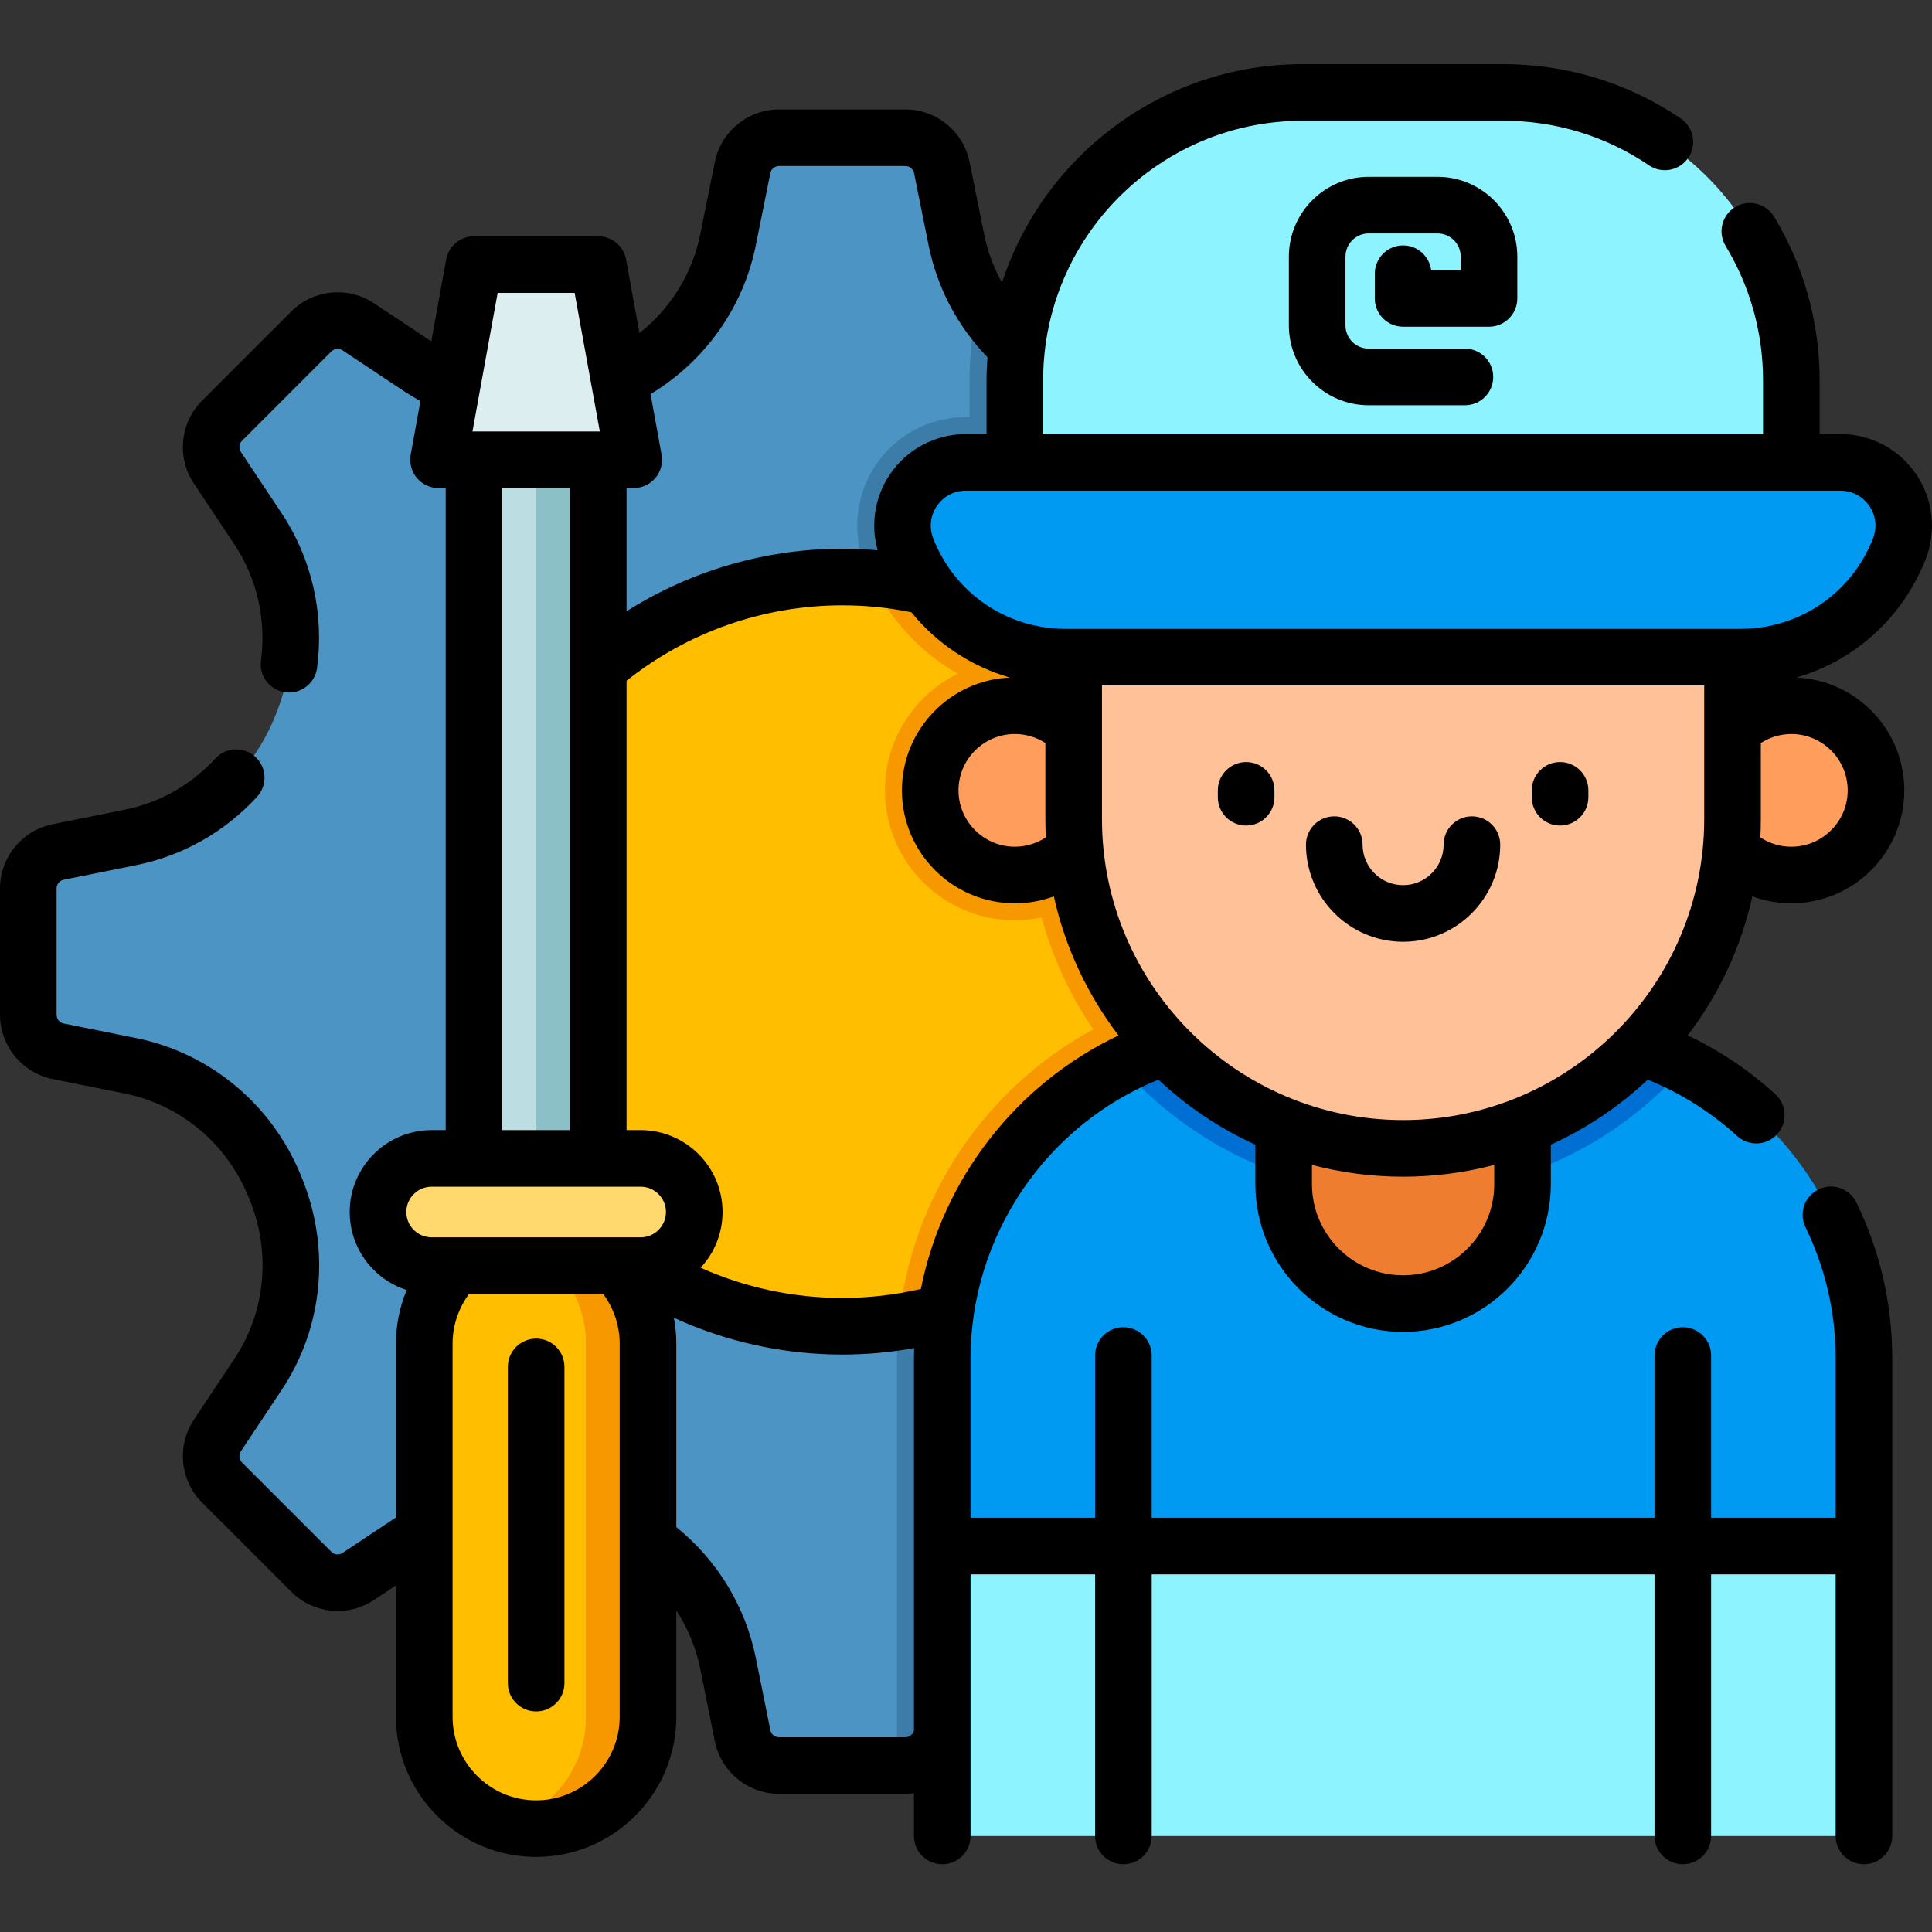
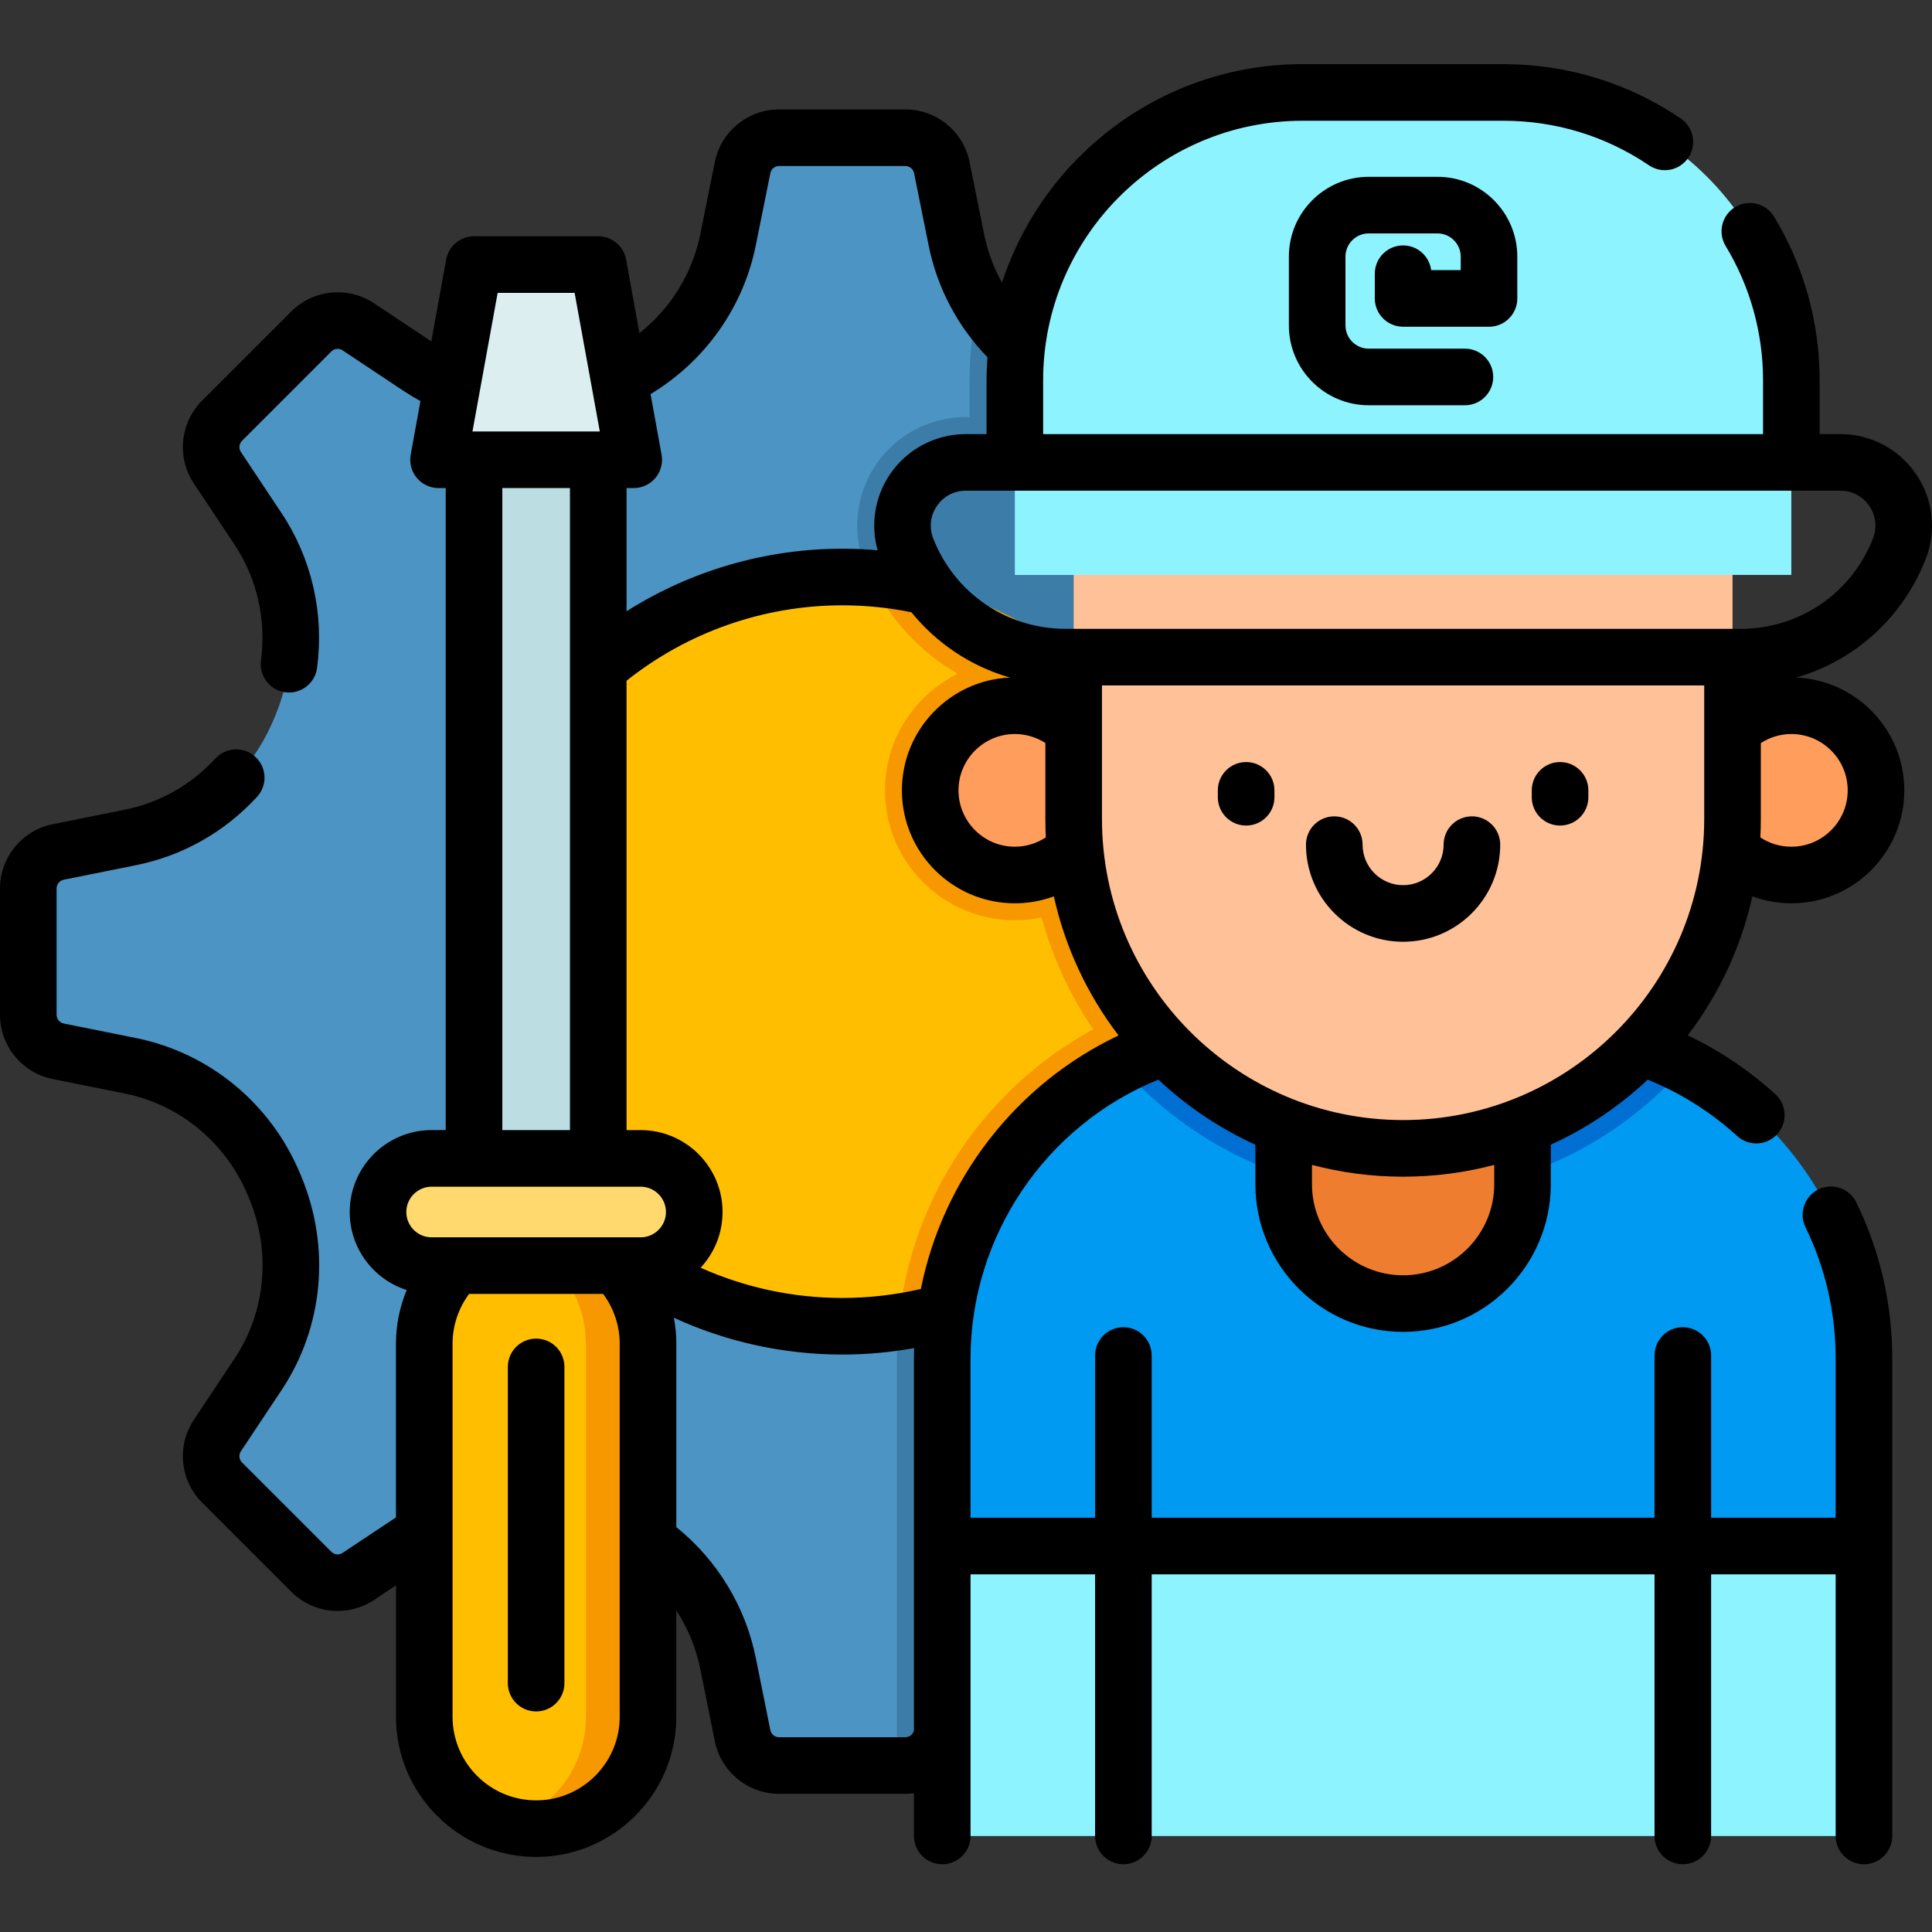
<svg xmlns="http://www.w3.org/2000/svg" height="512pt" viewBox="0 -17 512.001 512" width="512pt">
  <rect x="0" y="-17" width="512.001" height="512" fill="#333333" stroke="none" />
  <path d="m438.891 218.449v33.488c0 4.691-3.309 8.73-7.91 9.652l-19.141 3.852c-17.23 3.469-31.449 15.418-38.148 31.68-.082.168-.152.348-.223.531-6.789 16.289-5.258 34.848 4.512 49.551l10.809 16.25c2.602 3.898 2.082 9.098-1.238 12.418l-23.68 23.684c-3.312 3.309-8.512 3.828-12.41 1.23l-16.262-10.801c-14.691-9.773-33.262-11.301-49.551-4.52-.172.066-.352.148-.531.219-16.25 6.699-28.199 20.922-31.672 38.16l-3.848 19.129c-.93 4.602-4.973 7.91-9.66 7.91h-33.492c-4.691 0-8.73-3.309-9.648-7.91l-3.852-19.129c-3.469-17.238-15.422-31.461-31.68-38.16-.172-.07-.352-.141-.531-.219-16.289-6.781-34.852-5.254-49.551 4.52l-16.25 10.801c-3.902 2.598-9.102 2.078-12.422-1.23l-23.68-23.684c-3.309-3.32-3.832-8.52-1.23-12.418l10.801-16.25c9.781-14.703 11.301-33.262 4.52-49.551-.07-.184-.148-.363-.219-.531-6.703-16.262-20.922-28.211-38.164-31.68l-19.129-3.852c-4.602-.922-7.91-4.961-7.91-9.652v-33.488c0-4.691 3.309-8.73 7.91-9.66l19.129-3.852c17.242-3.469 31.461-15.418 38.164-31.672.07-.18.148-.348.219-.527 6.781-16.293 5.262-34.863-4.52-49.551l-10.801-16.254c-2.602-3.91-2.078-9.109 1.23-12.418l23.68-23.68c3.32-3.32 8.52-3.84 12.422-1.242l16.25 10.812c14.699 9.77 33.262 11.297 49.551 4.508.18-.07.359-.141.531-.219 16.258-6.699 28.211-20.922 31.68-38.152l3.852-19.141c.918-4.598 4.957-7.91 9.648-7.91h33.492c4.688 0 8.73 3.312 9.66 7.91l3.848 19.141c1.152 5.711 3.23 11.09 6.09 15.973 5.773 9.859 14.711 17.699 25.582 22.18.18.078.359.148.531.219 16.289 6.789 34.859 5.262 49.551-4.508l16.262-10.812c3.898-2.598 9.098-2.078 12.41 1.242l23.68 23.68c3.32 3.309 3.84 8.508 1.238 12.418l-10.809 16.254c-9.77 14.688-11.301 33.258-4.512 49.551.07.18.141.348.223.527 6.699 16.254 20.918 28.203 38.148 31.672l19.141 3.852c4.602.93 7.91 4.969 7.91 9.66zm0 0" fill="#4c94c3" />
  <path d="m438.891 218.449v33.488c0 4.691-3.309 8.73-7.91 9.652l-19.141 3.852c-17.23 3.469-31.449 15.418-38.148 31.68-.082.168-.152.348-.223.531-6.789 16.289-5.258 34.848 4.512 49.551l10.809 16.25c2.602 3.898 2.082 9.098-1.238 12.418l-23.68 23.684c-3.312 3.309-8.512 3.828-12.41 1.23l-16.262-10.801c-14.691-9.773-33.262-11.301-49.551-4.52-.172.066-.352.148-.531.219-16.25 6.699-28.199 20.922-31.672 38.16l-3.848 19.129c-.93 4.602-4.973 7.91-9.66 7.91h-2.23v-107.801c0-37.641 21.051-70.461 52-87.301-6.09-8.941-10.758-18.934-13.68-29.633-2.289.48-4.648.738-7.078.738-18.992 0-34.434-15.449-34.434-34.43 0-13.551 7.871-25.301 19.27-30.91-10.969-6.32-19.75-16.281-24.629-28.723-3.469-8.867-2.352-18.859 3.02-26.73 5.359-7.859 14.25-12.559 23.77-12.559h1v-9.77c0-7.32.902-14.441 2.59-21.25 5.773 9.859 14.711 17.699 25.582 22.18.18.078.359.148.531.219 16.289 6.789 34.859 5.262 49.551-4.508l16.262-10.812c3.898-2.598 9.098-2.078 12.41 1.242l23.68 23.68c3.32 3.309 3.84 8.508 1.238 12.418l-10.809 16.254c-9.77 14.688-11.301 33.258-4.512 49.551.07.18.141.348.223.527 6.699 16.254 20.918 28.203 38.148 31.672l19.141 3.852c4.602.93 7.91 4.969 7.91 9.66zm0 0" fill="#3b7ca8" />
  <path d="m322.469 235.188c0 49.734-36.562 90.934-84.281 98.164-4.891.738-9.902 1.121-14.992 1.121-54.832 0-99.281-44.453-99.281-99.285s44.449-99.27 99.281-99.27c2.492 0 4.961.09 7.402.27 51.371 3.789 91.871 46.66 91.871 99zm0 0" fill="#ffbf00" />
  <path d="m322.469 235.188c0 49.734-36.562 90.934-84.281 98.164 3.27-33.512 23.27-62.203 51.52-77.57-6.09-8.941-10.758-18.934-13.68-29.633-2.289.48-4.648.738-7.078.738-18.992 0-34.434-15.449-34.434-34.43 0-13.551 7.871-25.301 19.27-30.91-9.957-5.738-18.117-14.48-23.188-25.359 51.371 3.789 91.871 46.66 91.871 99zm0 0" fill="#f79800" />
  <path d="m125.621 98.828h32.922v202.039h-32.922zm0 0" fill="#bcdde2" />
-   <path d="m142.082 98.828h16.461v202.039h-16.461zm0 0" fill="#8bc1c6" />
  <path d="m112.438 437.961v-98.855c0-16.375 13.273-29.645 29.645-29.645 16.375 0 29.645 13.273 29.645 29.645v98.855c0 16.375-13.273 29.648-29.645 29.648-16.371 0-29.645-13.273-29.645-29.648zm0 0" fill="#ffbf00" />
  <path d="m171.723 339.105v98.859c0 16.371-13.27 29.641-29.641 29.641-2.852 0-5.617-.41-8.23-1.168 12.371-3.559 21.422-14.953 21.422-28.473v-98.859c0-8.191-3.324-15.594-8.691-20.961-3.492-3.492-7.852-6.117-12.73-7.523 2.613-.758 5.379-1.156 8.23-1.156 8.184 0 15.594 3.312 20.961 8.68 5.359 5.367 8.68 12.77 8.68 20.961zm0 0" fill="#f79800" />
  <path d="m125.621 53.113h32.922l9.402 51.727h-51.727zm0 0" fill="#dceeef" />
  <path d="m169.777 318.402h-55.387c-7.848 0-14.211-6.359-14.211-14.207 0-7.848 6.359-14.211 14.211-14.211h55.387c7.848 0 14.207 6.359 14.207 14.211 0 7.844-6.359 14.207-14.207 14.207zm0 0" fill="#ffd96e" />
  <path d="m497.16 192.453c0 12.391-10.047 22.434-22.434 22.434-12.391 0-22.434-10.043-22.434-22.434s10.043-22.434 22.434-22.434c12.387 0 22.434 10.043 22.434 22.434zm0 0" fill="#ff9e5c" />
  <path d="m291.379 192.453c0 12.391-10.043 22.434-22.434 22.434-12.391 0-22.434-10.043-22.434-22.434s10.043-22.434 22.434-22.434c12.391 0 22.434 10.043 22.434 22.434zm0 0" fill="#ff9e5c" />
  <path d="m493.965 469.547h-244.262v-126.465c0-48.215 39.09-87.305 87.309-87.305h69.648c48.219 0 87.305 39.09 87.305 87.305zm0 0" fill="#009af2" />
  <path d="m446.66 265.461c-18.238 20.84-45.023 34.016-74.828 34.016-29.793 0-56.574-13.176-74.82-34.004 11.984-6.207 25.586-9.695 40.004-9.695h69.641c14.418 0 28.02 3.488 40.004 9.684zm0 0" fill="#006fd3" />
  <path d="m249.703 392.711h244.262v76.836h-244.262zm0 0" fill="#8df4ff" />
  <path d="m371.836 328.465c-17.48 0-31.652-14.168-31.652-31.648v-37h63.301v37c.004 17.48-14.168 31.648-31.648 31.648zm0 0" fill="#ef7d30" />
  <path d="m459.141 112.594v87.434c0 48.215-39.082 87.301-87.309 87.301-48.215 0-87.297-39.086-87.297-87.301v-87.434zm0 0" fill="#ffc197" />
  <path d="m474.727 135.352h-205.781v-51.586c0-42.117 34.145-76.266 76.266-76.266h53.246c42.121 0 76.266 34.148 76.266 76.266v51.586zm0 0" fill="#8df4ff" />
-   <path d="m461.242 157.152h-178.816c-18.598 0-35.305-11.395-42.094-28.711-4.316-11.004 3.797-22.902 15.617-22.902h231.77c11.82 0 19.938 11.898 15.621 22.902-6.793 17.316-23.496 28.711-42.098 28.711zm0 0" fill="#009af2" />
  <path d="m142.082 337.742c-4.141 0-7.5 3.355-7.5 7.5v83.805c0 4.141 3.359 7.5 7.5 7.5 4.145 0 7.5-3.359 7.5-7.5v-83.805c0-4.145-3.355-7.5-7.5-7.5zm0 0" />
  <path d="m330.238 184.953c-4.145 0-7.5 3.359-7.5 7.5v1.824c0 4.145 3.355 7.5 7.5 7.5s7.5-3.355 7.5-7.5v-1.824c0-4.141-3.355-7.5-7.5-7.5zm0 0" />
  <path d="m413.434 184.953c-4.145 0-7.5 3.359-7.5 7.5v1.824c0 4.145 3.355 7.5 7.5 7.5 4.141 0 7.5-3.355 7.5-7.5v-1.824c0-4.141-3.359-7.5-7.5-7.5zm0 0" />
  <path d="m390.074 199.34c-4.145 0-7.5 3.355-7.5 7.5 0 5.922-4.816 10.738-10.738 10.738-5.922 0-10.738-4.816-10.738-10.738 0-4.145-3.355-7.5-7.5-7.5-4.145 0-7.5 3.355-7.5 7.5 0 14.191 11.547 25.738 25.738 25.738 14.191 0 25.738-11.547 25.738-25.738 0-4.141-3.359-7.5-7.5-7.5zm0 0" />
  <path d="m510.324 131.18c2.934-7.48 1.98-15.906-2.547-22.543s-12.023-10.602-20.059-10.602h-5.492v-14.27c0-15.32-4.18-30.316-12.086-43.359-2.148-3.543-6.762-4.672-10.301-2.527-3.543 2.148-4.676 6.762-2.527 10.305 6.484 10.699 9.914 23.004 9.914 35.582v14.273h-190.781v-14.273c0-37.918 30.848-68.766 68.766-68.766h53.25c13.816 0 27.145 4.082 38.535 11.809 3.43 2.324 8.094 1.43 10.418-1.996 2.324-3.43 1.43-8.094-1.996-10.418-13.891-9.418-30.125-14.395-46.957-14.395h-53.25c-37.172 0-68.746 24.344-79.664 57.918-2.227-3.988-3.832-8.312-4.746-12.855l-3.855-19.141c-1.621-8.07-8.773-13.926-17.008-13.926h-33.488c-8.23 0-15.383 5.855-17.008 13.926l-3.852 19.141c-2.094 10.398-7.844 19.648-16.125 26.215l-3.543-19.504c-.648-3.566-3.754-6.16-7.379-6.16h-32.922c-3.625 0-6.73 2.594-7.379 6.16l-3.941 21.691-15.215-10.117c-6.855-4.555-16.055-3.641-21.875 2.18l-23.68 23.684c-5.82 5.82-6.738 15.02-2.18 21.871l10.809 16.258c5.945 8.941 8.434 19.848 7 30.699-.543 4.109 2.348 7.875 6.453 8.422.332.043.664.062.992.062 3.703 0 6.926-2.746 7.426-6.52 1.906-14.453-1.422-29.004-9.383-40.973l-10.809-16.254c-.613-.93-.488-2.176.297-2.961l23.684-23.684c.789-.789 2.035-.91 2.961-.293l16.254 10.809c1.418.941 2.887 1.82 4.387 2.641l-2.582 14.211c-.398 2.188.195 4.438 1.621 6.145 1.426 1.707 3.535 2.695 5.758 2.695h1.902v170.145h-3.734c-11.969 0-21.707 9.738-21.707 21.707 0 9.668 6.352 17.875 15.098 20.68-1.859 4.473-2.84 9.305-2.84 14.234v46.023l-14.156 9.414c-.93.613-2.172.492-2.961-.297l-23.684-23.68c-.785-.789-.91-2.035-.297-2.965l10.809-16.254c11.074-16.648 13.016-37.805 5.199-56.574l-.211-.516c-7.707-18.699-24.012-32.223-43.613-36.168l-19.141-3.852c-1.09-.223-1.883-1.188-1.883-2.305v-33.488c0-1.113.793-2.082 1.883-2.305l19.141-3.852c12.371-2.488 23.469-8.754 32.094-18.113 2.809-3.047 2.613-7.793-.434-10.598-3.047-2.809-7.789-2.613-10.598.434-6.469 7.02-14.773 11.711-24.023 13.57l-19.141 3.855c-8.066 1.625-13.922 8.777-13.922 17.008v33.492c0 8.23 5.855 15.383 13.926 17.008l19.141 3.852c14.68 2.957 26.906 13.117 32.711 27.207l.219.527c5.895 14.148 4.457 30.043-3.836 42.512l-10.809 16.254c-4.559 6.855-3.641 16.055 2.18 21.875l23.684 23.684c3.34 3.34 7.797 5.066 12.285 5.066 3.324 0 6.668-.949 9.59-2.891l5.848-3.887v34.816c0 20.484 16.664 37.148 37.148 37.148 20.48 0 37.145-16.664 37.145-37.148v-28.16c3.062 4.695 5.238 9.945 6.359 15.52l3.852 19.141c1.625 8.066 8.777 13.926 17.012 13.926h33.488c.766 0 1.52-.066 2.266-.168v11.328c0 4.145 3.355 7.5 7.5 7.5s7.5-3.355 7.5-7.5v-69.332h33.008v69.332c0 4.145 3.355 7.5 7.5 7.5 4.141 0 7.5-3.355 7.5-7.5v-69.332h133.25v69.332c0 4.145 3.359 7.5 7.5 7.5 4.145 0 7.5-3.355 7.5-7.5v-69.332h33.004v69.332c0 4.145 3.359 7.5 7.5 7.5 4.145 0 7.5-3.355 7.5-7.5v-126.465c0-14.512-3.199-28.449-9.508-41.422-1.812-3.727-6.301-5.277-10.027-3.465-3.723 1.812-5.273 6.301-3.461 10.023 5.305 10.914 7.996 22.645 7.996 34.863v42.129h-33.004v-42.984c0-4.145-3.355-7.5-7.5-7.5-4.141 0-7.5 3.355-7.5 7.5v42.984h-133.254v-42.984c0-4.145-3.359-7.5-7.5-7.5-4.145 0-7.5 3.355-7.5 7.5v42.984h-33.008v-42.129c0-32.5 19.879-61.82 49.785-73.969 7.52 7.062 16.188 12.918 25.695 17.246v10.453c0 21.59 17.562 39.152 39.152 39.152 21.586 0 39.148-17.562 39.148-39.152v-10.453c9.504-4.324 18.168-10.176 25.688-17.234 8.719 3.535 16.688 8.547 23.715 14.945 1.438 1.309 3.246 1.953 5.047 1.953 2.039 0 4.066-.824 5.547-2.445 2.789-3.066 2.57-7.809-.492-10.598-6.996-6.371-14.781-11.594-23.223-15.594 8.176-10.727 14.117-23.238 17.133-36.844 3.285 1.207 6.781 1.844 10.328 1.844 16.504 0 29.934-13.43 29.934-29.934 0-16.059-12.715-29.203-28.605-29.898 15.434-4.465 28.16-15.805 34.27-31.375zm-310.031-83.156 3.855-19.141c.219-1.094 1.188-1.887 2.301-1.887h33.492c1.113 0 2.082.793 2.301 1.887l3.852 19.141c2.258 11.207 7.637 21.414 15.598 29.648-.145 2.016-.246 4.043-.246 6.094v14.273h-5.492c-8.035 0-15.531 3.961-20.059 10.598-4.059 5.949-5.234 13.336-3.32 20.191-3.117-.273-6.246-.414-9.379-.414-20.305 0-40.152 5.816-57.152 16.582v-32.656h1.902c2.223 0 4.332-.984 5.758-2.691 1.426-1.707 2.02-3.961 1.621-6.148l-2.918-16.062c14.449-8.719 24.578-22.973 27.887-39.414zm-48.012 12.59 6.676 36.727h-33.75l6.676-36.727zm-19.16 51.727h17.922v170.145h-17.922zm-18.73 185.145h55.387c3.699 0 6.707 3.012 6.707 6.711 0 3.699-3.008 6.707-6.707 6.707h-55.387c-3.699 0-6.711-3.008-6.711-6.707 0-3.699 3.012-6.711 6.711-6.711zm49.836 140.477c0 12.211-9.934 22.148-22.145 22.148-12.211 0-22.145-9.938-22.145-22.148v-98.855c0-4.777 1.547-9.398 4.375-13.203h35.527c2.828 3.801 4.387 8.434 4.387 13.203zm75.715 5.422h-33.492c-1.113 0-2.082-.793-2.301-1.883l-3.855-19.141c-2.75-13.664-10.191-25.871-21.062-34.66v-48.594c0-2.324-.227-4.629-.652-6.891 13.922 6.402 29.152 9.754 44.617 9.754 6.418 0 12.797-.582 19.062-1.715-.027.941-.055 1.883-.055 2.828v98.547c-.266 1.023-1.195 1.754-2.262 1.754zm4.098-118.801c-6.801 1.578-13.793 2.387-20.844 2.387-12.992 0-25.781-2.758-37.52-8.012 3.602-3.879 5.809-9.066 5.809-14.766 0-11.969-9.738-21.707-21.707-21.707h-3.734v-119.082c16.188-12.895 36.387-19.988 57.152-19.988 6.176 0 12.336.621 18.332 1.836 6.723 8.301 15.805 14.328 26.09 17.305-15.891.699-28.605 13.84-28.605 29.898 0 16.508 13.43 29.934 29.938 29.934 3.555 0 7.047-.633 10.328-1.84 3.012 13.609 8.961 26.125 17.145 36.855-27.164 12.887-46.551 38.008-52.383 67.18zm32.992-144.676v20.117c0 1.641.039 3.27.125 4.887-2.426 1.598-5.273 2.477-8.211 2.477-8.23 0-14.934-6.699-14.934-14.934s6.699-14.934 14.934-14.934c2.891 0 5.676.828 8.086 2.387zm118.957 116.91c0 13.316-10.836 24.148-24.152 24.148-13.316 0-24.152-10.832-24.152-24.148v-5.109c7.715 2.035 15.809 3.125 24.152 3.125s16.438-1.09 24.152-3.125zm-24.152-16.988c-44.004 0-79.805-35.801-79.805-79.805v-35.375h159.605v35.375c.004 44.004-35.797 79.805-79.801 79.805zm117.824-87.375c0 8.234-6.699 14.934-14.934 14.934-2.977 0-5.781-.855-8.211-2.465.082-1.625.125-3.254.125-4.898v-20.109c2.395-1.543 5.199-2.395 8.086-2.395 8.23 0 14.934 6.699 14.934 14.934zm6.699-66.75c-5.707 14.547-19.492 23.945-35.117 23.945h-178.816c-15.625 0-29.406-9.398-35.113-23.945-1.137-2.902-.781-6.043.973-8.617 1.758-2.574 4.551-4.051 7.668-4.051h231.766c3.117 0 5.91 1.477 7.668 4.051 1.754 2.574 2.109 5.715.973 8.617zm0 0" />
  <path d="m379.273 54.586c-.469-3.691-3.621-6.547-7.438-6.547-4.145 0-7.5 3.359-7.5 7.5v6.547c0 4.141 3.355 7.5 7.5 7.5h22.77c4.145 0 7.5-3.359 7.5-7.5v-11.07c0-11.668-9.492-21.16-21.156-21.16h-18.223c-11.668 0-21.16 9.492-21.16 21.16v18.219c0 11.668 9.492 21.16 21.16 21.16h25.492c4.141 0 7.5-3.355 7.5-7.5 0-4.141-3.359-7.5-7.5-7.5h-25.492c-3.398 0-6.16-2.762-6.16-6.16v-18.219c0-3.395 2.762-6.16 6.16-6.16h18.223c3.395 0 6.156 2.766 6.156 6.16v3.57zm0 0" />
</svg>